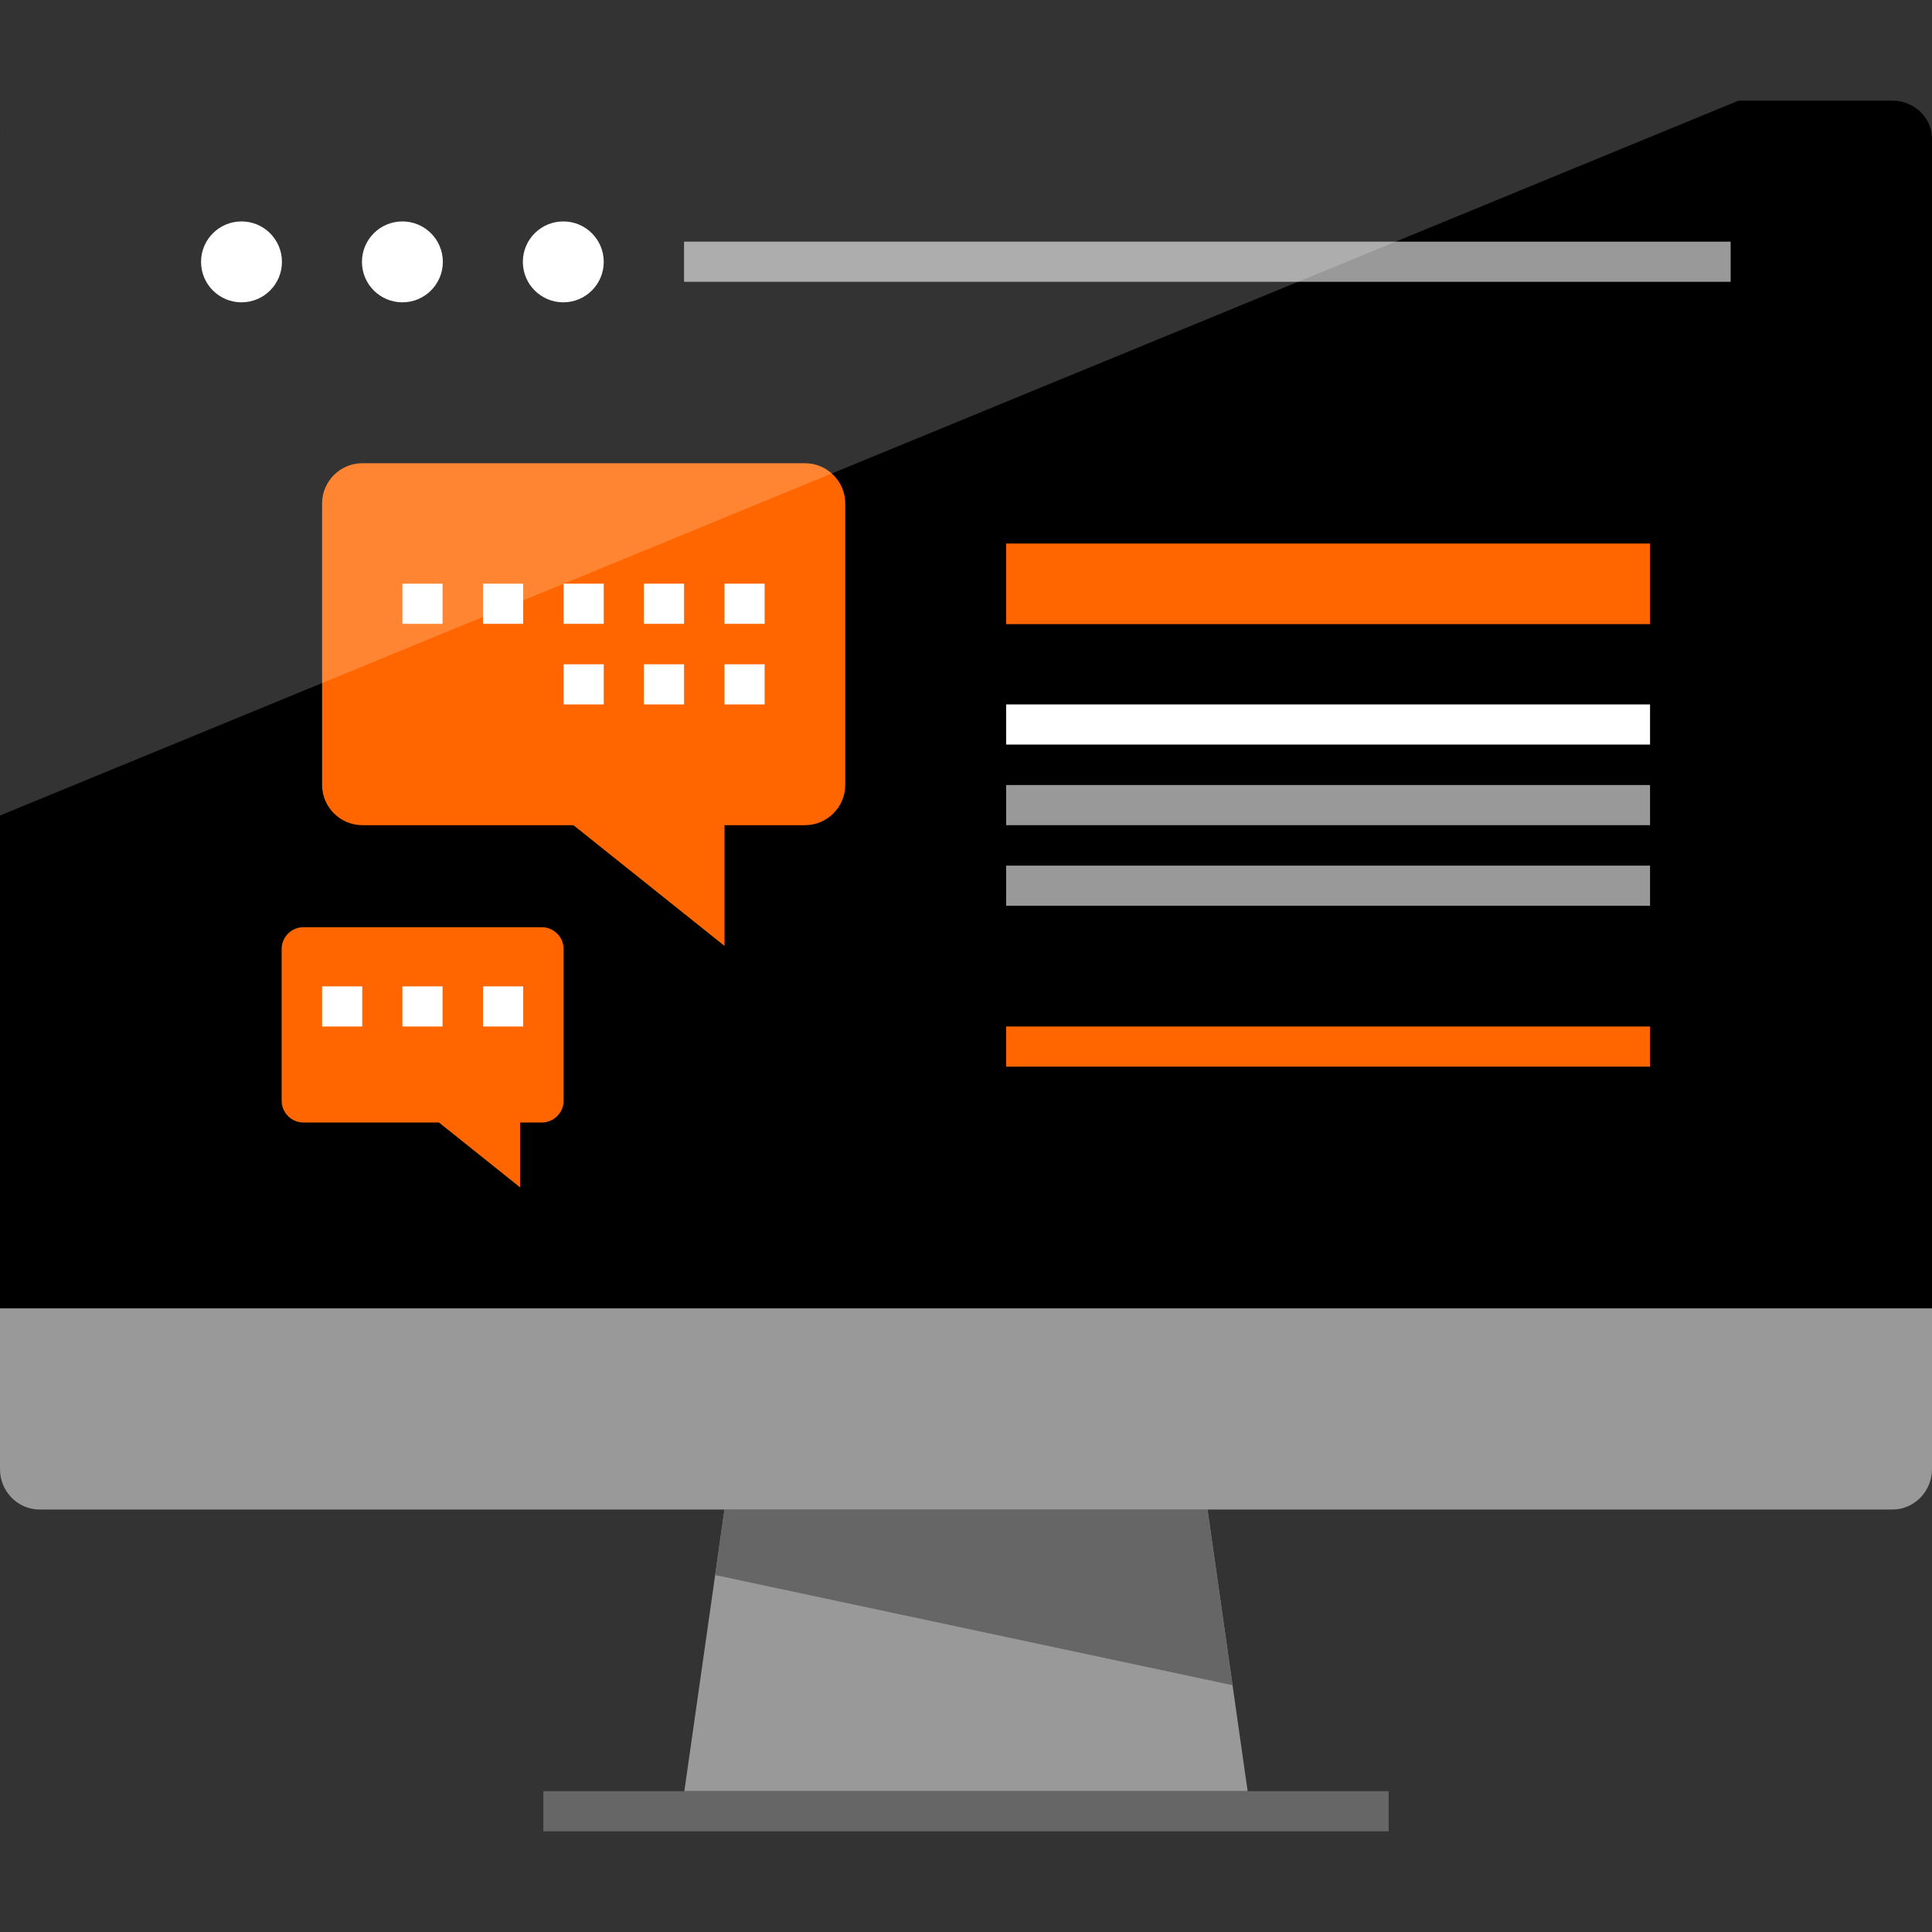
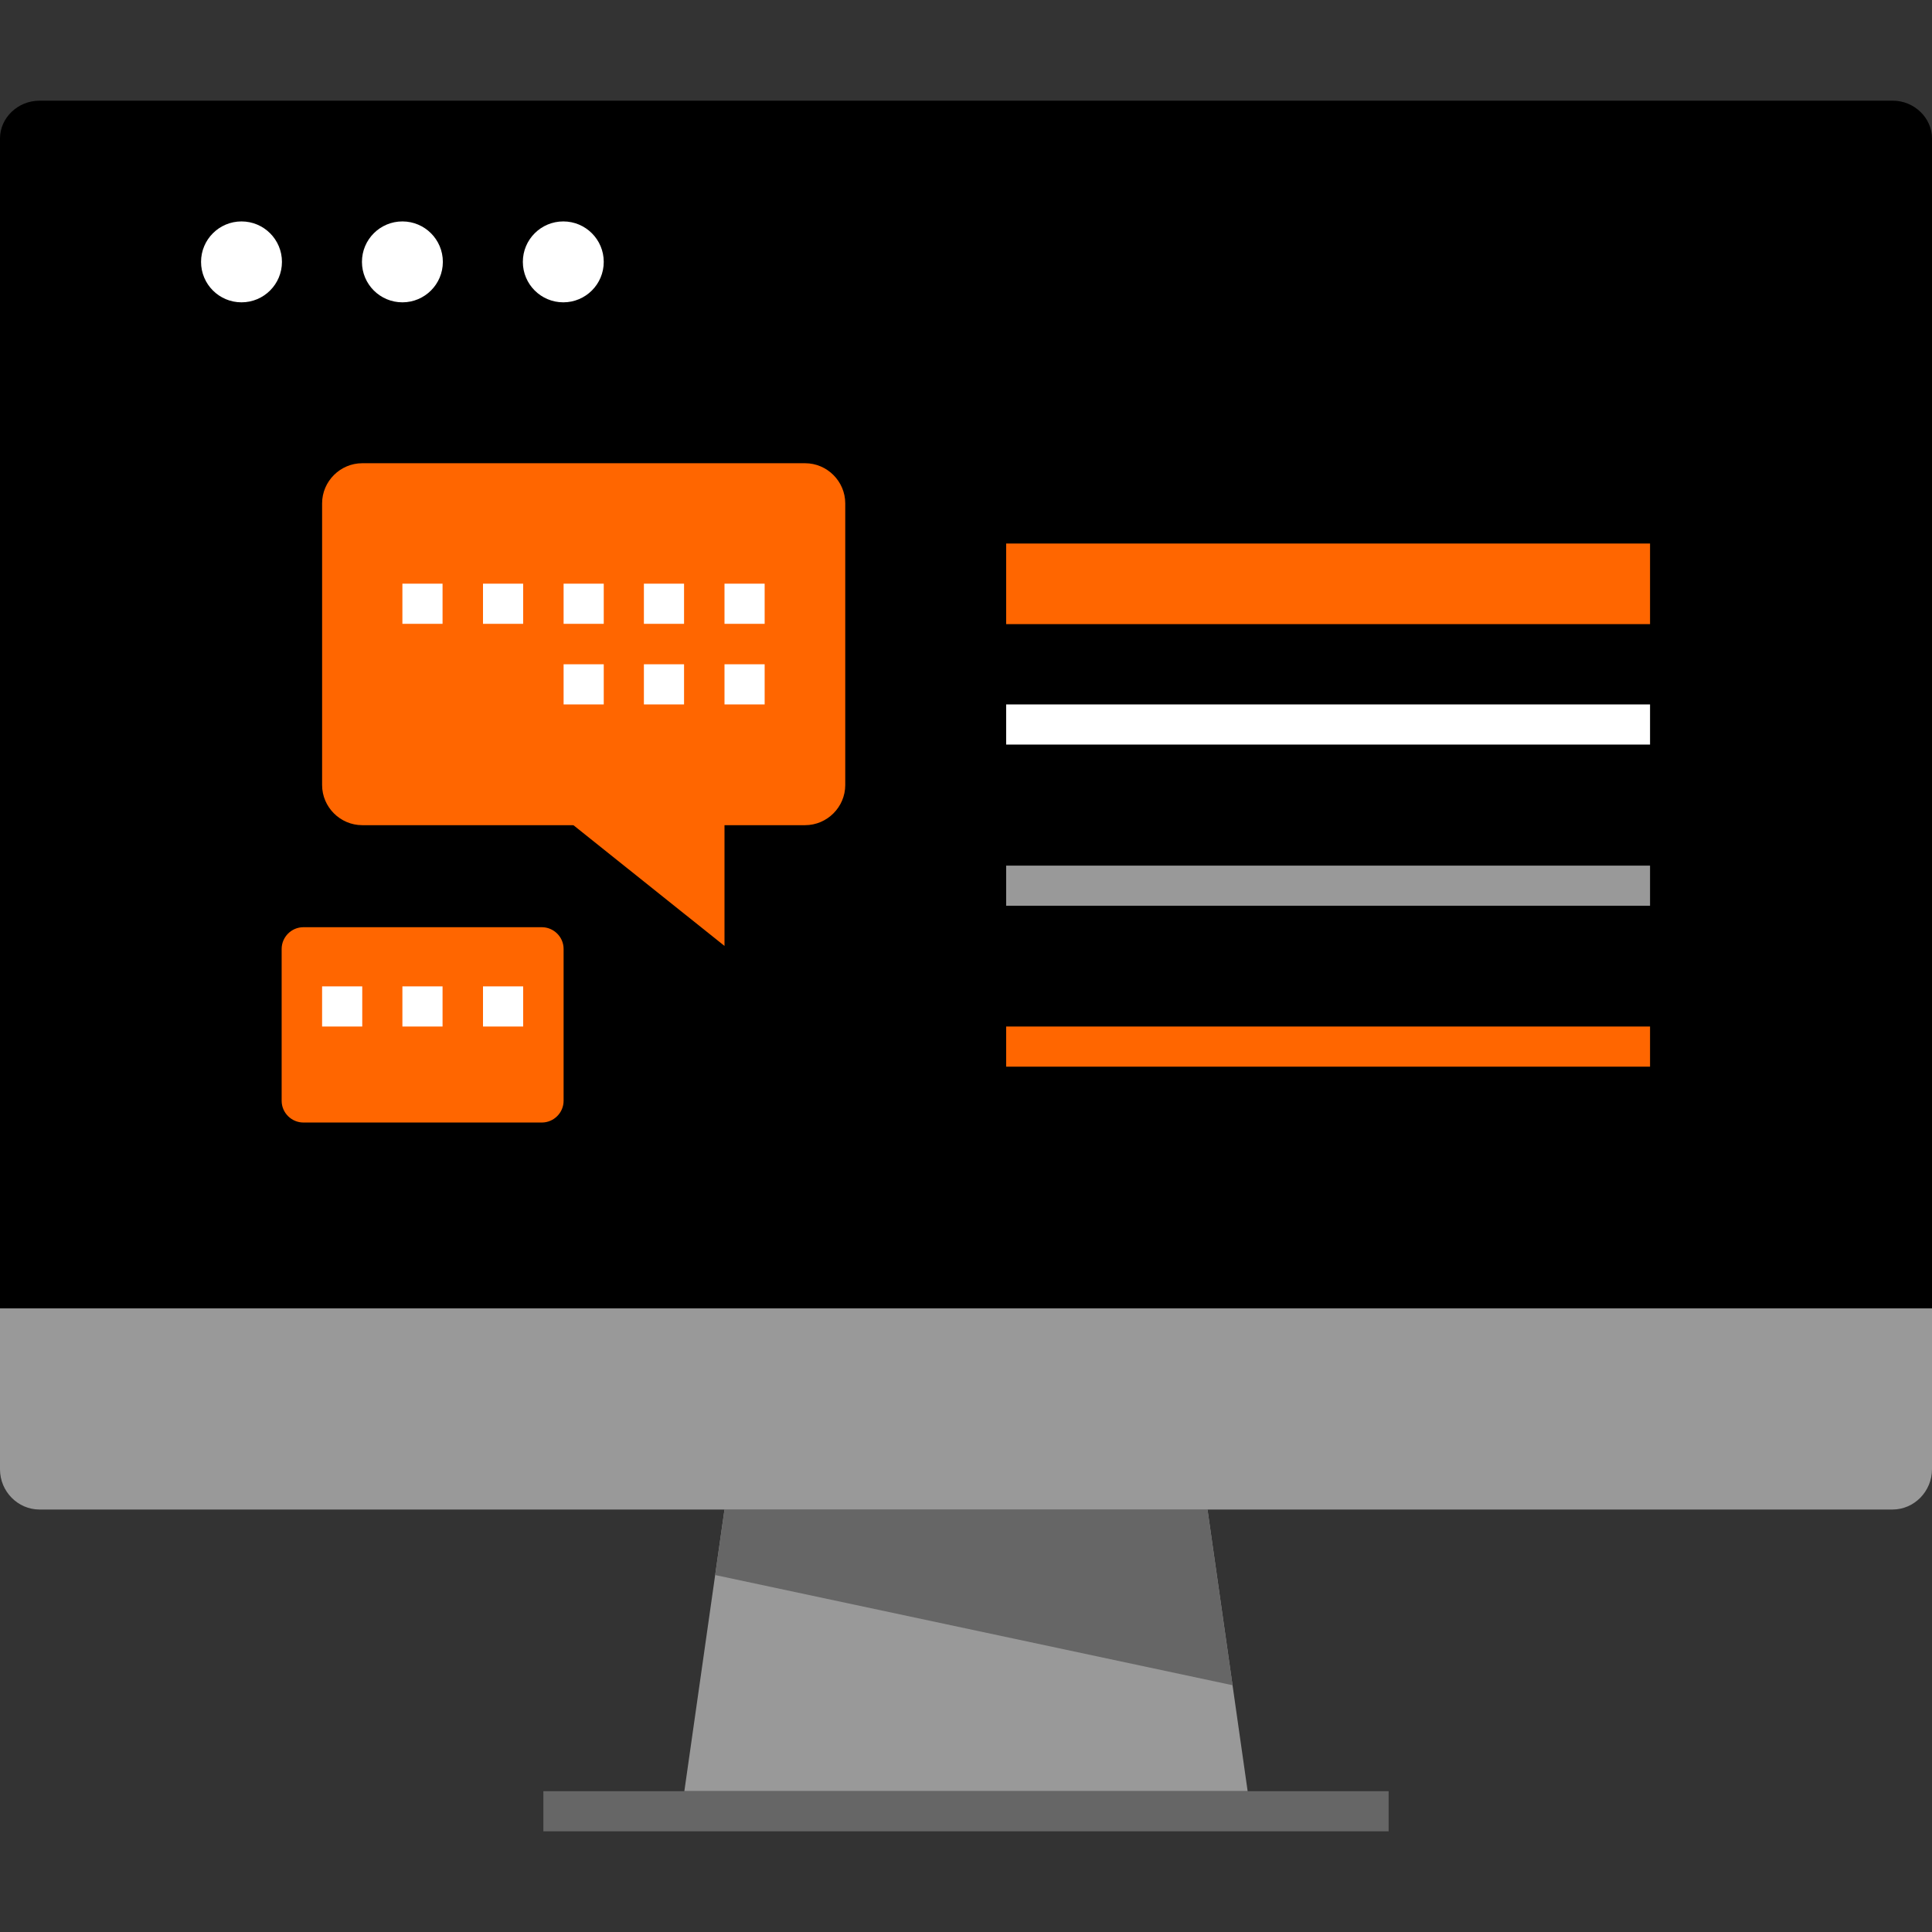
<svg xmlns="http://www.w3.org/2000/svg" version="1.1" id="Layer_1" viewBox="0 0 512 512" xml:space="preserve">
  <rect x="0" y="0" width="512" height="512" fill="#333333" stroke="none" />
  <path d="M0,346.68v-310c0-5.44,4.72-10,10.48-10H501.6c5.68,0,10.4,4.56,10.4,10v310H0z" />
  <g>
    <path style="fill:#999999;" d="M512,346.68v42.64c0,5.92-4.72,10.72-10.48,10.72H10.48C4.72,400.04,0,395.24,0,389.4v-42.64h512   V346.68z" />
    <polygon style="fill:#999999;" points="330.64,474.68 181.36,474.68 192,400.04 320,400.04  " />
  </g>
  <g>
    <polygon style="fill:#666666;" points="192,400.04 320,400.04 326.64,446.6 189.52,417.4  " />
    <rect x="144" y="474.68" style="fill:#666666;" width="224" height="10.64" />
  </g>
  <g>
    <circle style="fill:#FFFFFF;" cx="149.28" cy="69.4" r="10.72" />
    <circle style="fill:#FFFFFF;" cx="106.64" cy="69.4" r="10.72" />
    <circle style="fill:#FFFFFF;" cx="64" cy="69.4" r="10.72" />
  </g>
-   <rect x="181.28" y="64.04" style="fill:#999999;" width="277.36" height="10.64" />
  <rect x="266.64" y="144.04" style="fill:#FF6600;" width="170.64" height="21.36" />
  <rect x="266.64" y="186.68" style="fill:#FFFFFF;" width="170.64" height="10.64" />
  <rect x="266.64" y="229.4" style="fill:#999999;" width="170.64" height="10.64" />
  <rect x="266.64" y="272.04" style="fill:#FF6600;" width="170.64" height="10.64" />
-   <rect x="266.64" y="208.04" style="fill:#999999;" width="170.64" height="10.64" />
  <g>
    <path style="fill:#FF6600;" d="M213.36,218.68H96c-5.84,0-10.64-4.8-10.64-10.64V133.4c0-5.84,4.8-10.64,10.64-10.64h117.36   c5.84,0,10.64,4.8,10.64,10.64v74.64C224,213.88,219.2,218.68,213.36,218.68z" />
    <polygon style="fill:#FF6600;" points="192,250.68 192,208.04 138.64,208.04  " />
    <path style="fill:#FF6600;" d="M143.6,297.48H80.4c-3.12,0-5.76-2.56-5.76-5.76v-40.24c0-3.12,2.56-5.76,5.76-5.76h63.2   c3.12,0,5.76,2.56,5.76,5.76v40.24C149.36,294.92,146.72,297.48,143.6,297.48z" />
-     <polygon style="fill:#FF6600;" points="137.84,314.68 137.84,291.72 109.12,291.72  " />
  </g>
  <g>
    <rect x="149.36" y="154.68" style="fill:#FFFFFF;" width="10.64" height="10.64" />
    <rect x="128" y="154.68" style="fill:#FFFFFF;" width="10.64" height="10.64" />
    <rect x="106.64" y="154.68" style="fill:#FFFFFF;" width="10.64" height="10.64" />
    <rect x="170.64" y="154.68" style="fill:#FFFFFF;" width="10.64" height="10.64" />
    <rect x="192" y="154.68" style="fill:#FFFFFF;" width="10.64" height="10.64" />
    <rect x="149.36" y="176.04" style="fill:#FFFFFF;" width="10.64" height="10.64" />
    <rect x="170.64" y="176.04" style="fill:#FFFFFF;" width="10.64" height="10.64" />
    <rect x="192" y="176.04" style="fill:#FFFFFF;" width="10.64" height="10.64" />
    <rect x="85.36" y="261.4" style="fill:#FFFFFF;" width="10.64" height="10.64" />
    <rect x="106.64" y="261.4" style="fill:#FFFFFF;" width="10.64" height="10.64" />
    <rect x="128" y="261.4" style="fill:#FFFFFF;" width="10.64" height="10.64" />
-     <path style="opacity:0.2;fill:#FFFFFF;enable-background:new    ;" d="M460.72,26.68H10.48C4.72,26.68,0,31.24,0,36.68v179.44   L460.72,26.68z" />
  </g>
</svg>